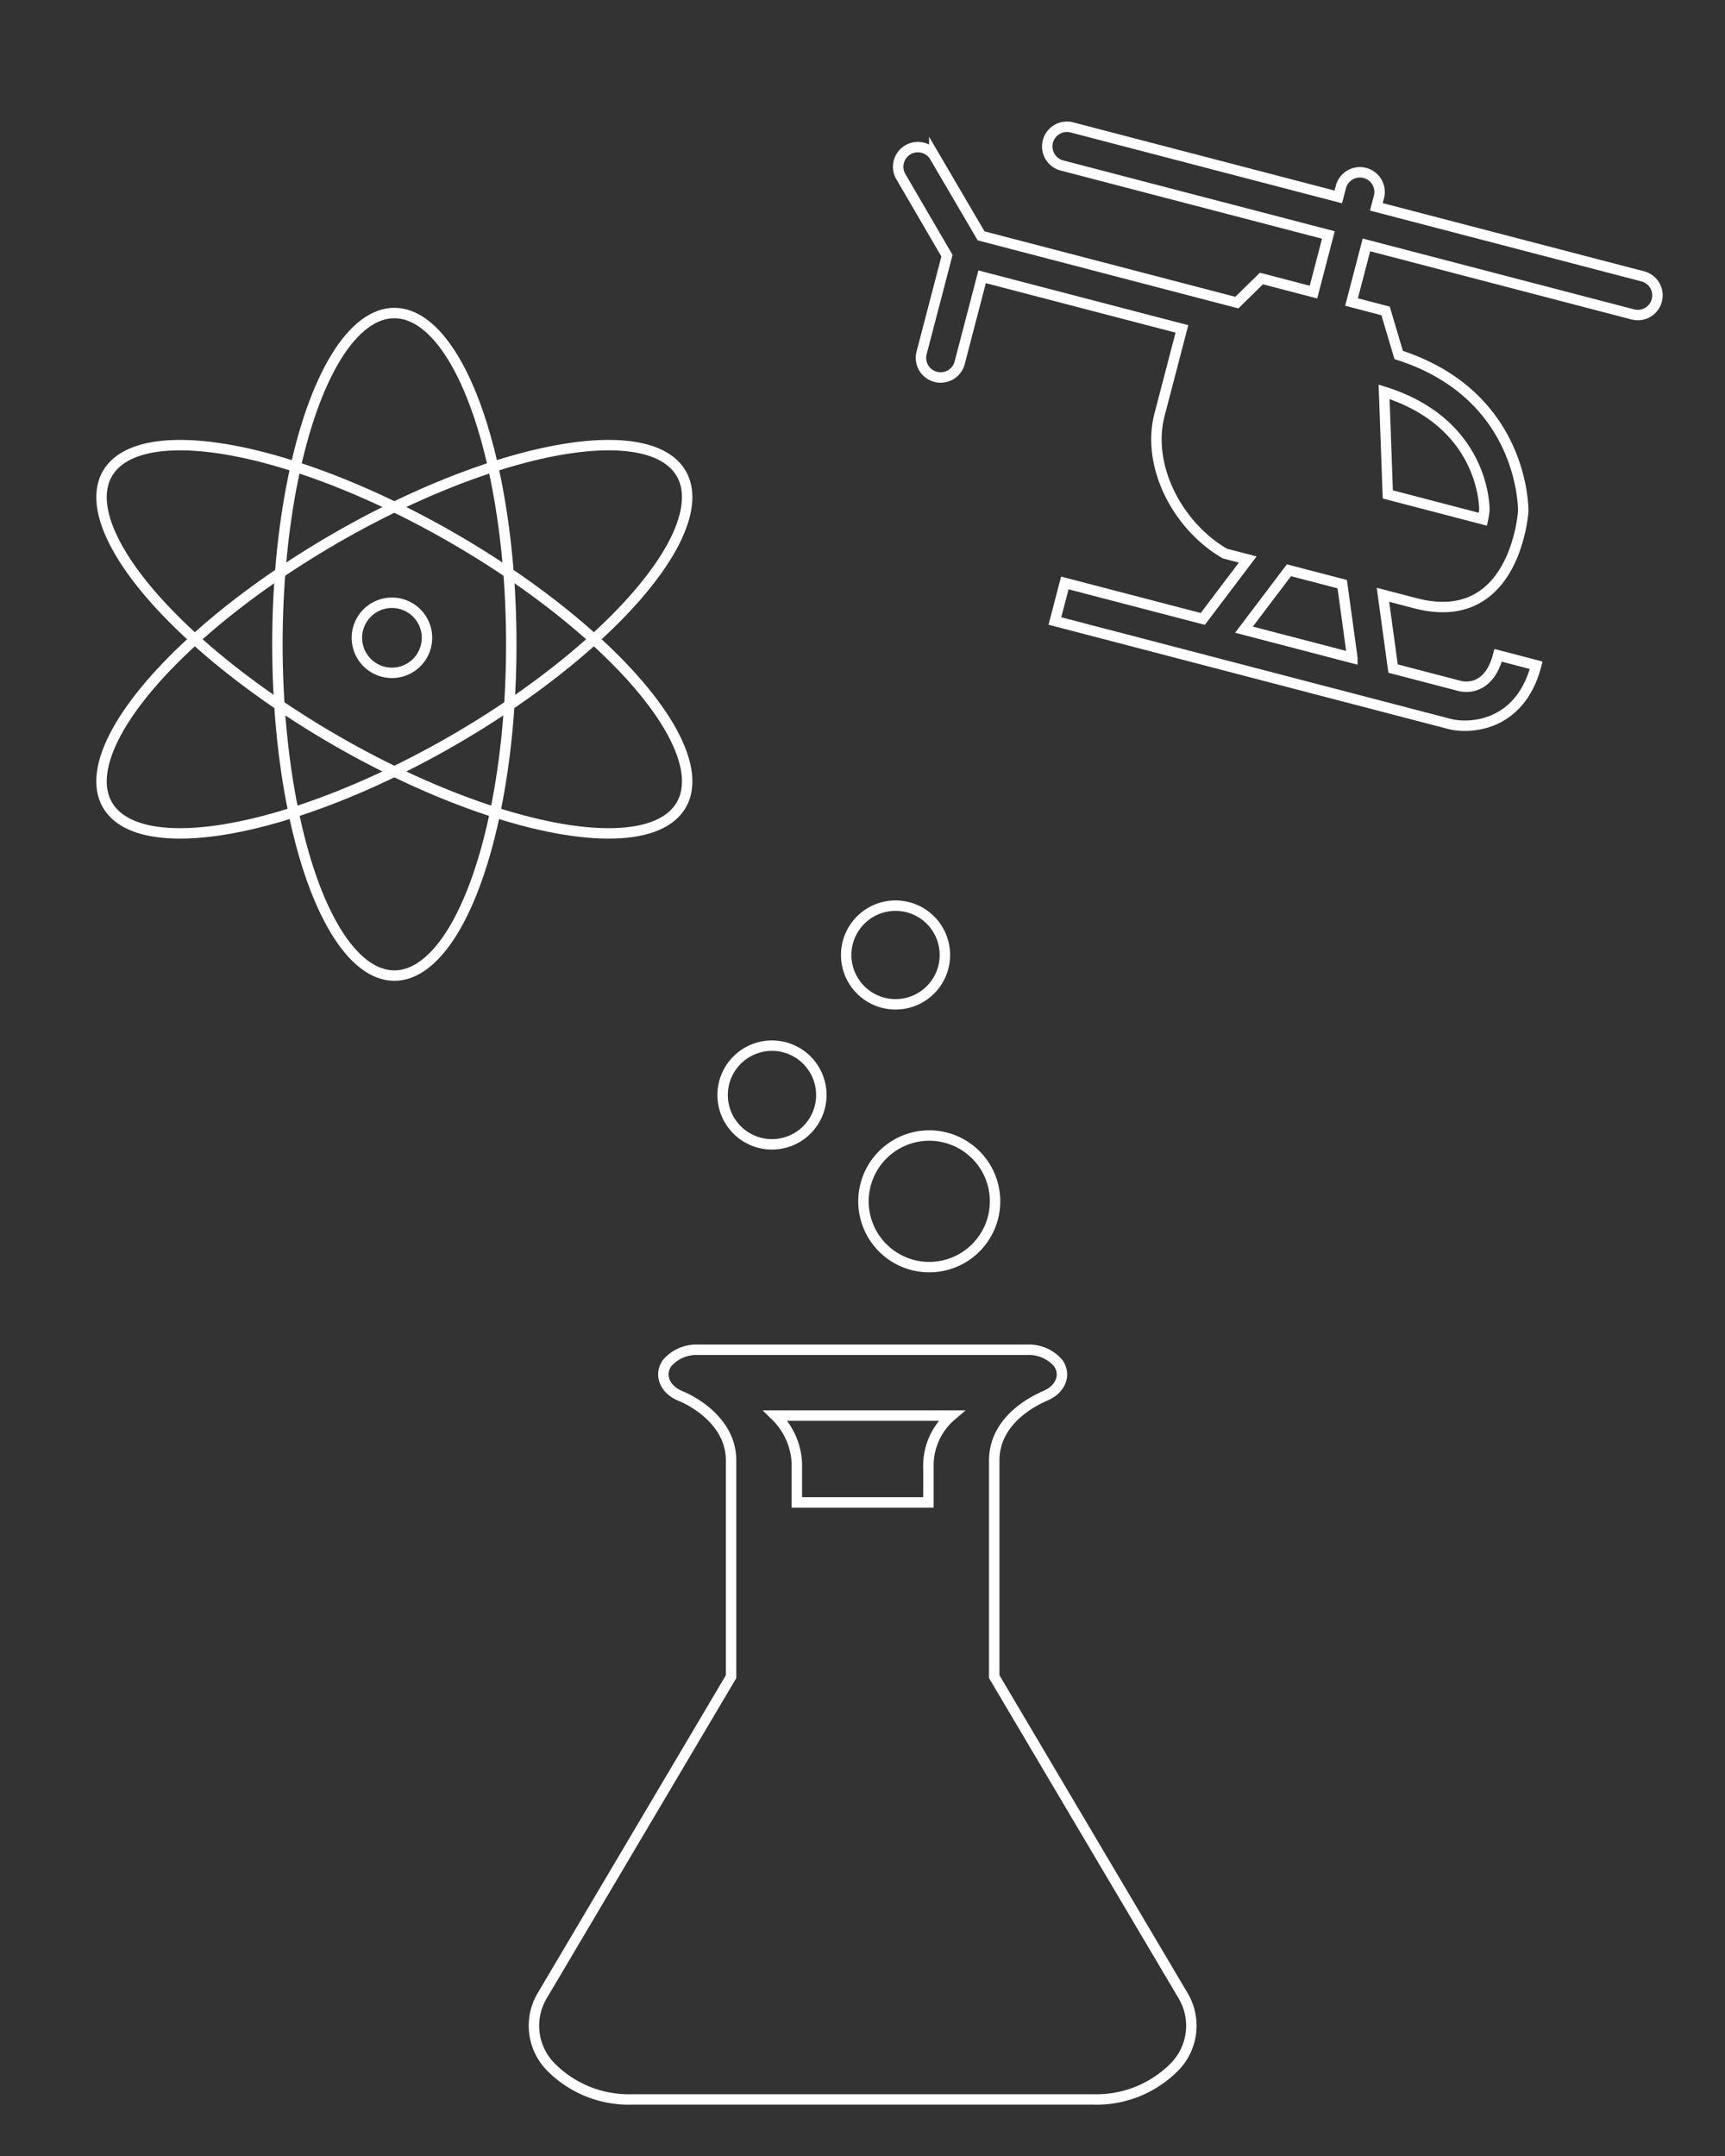
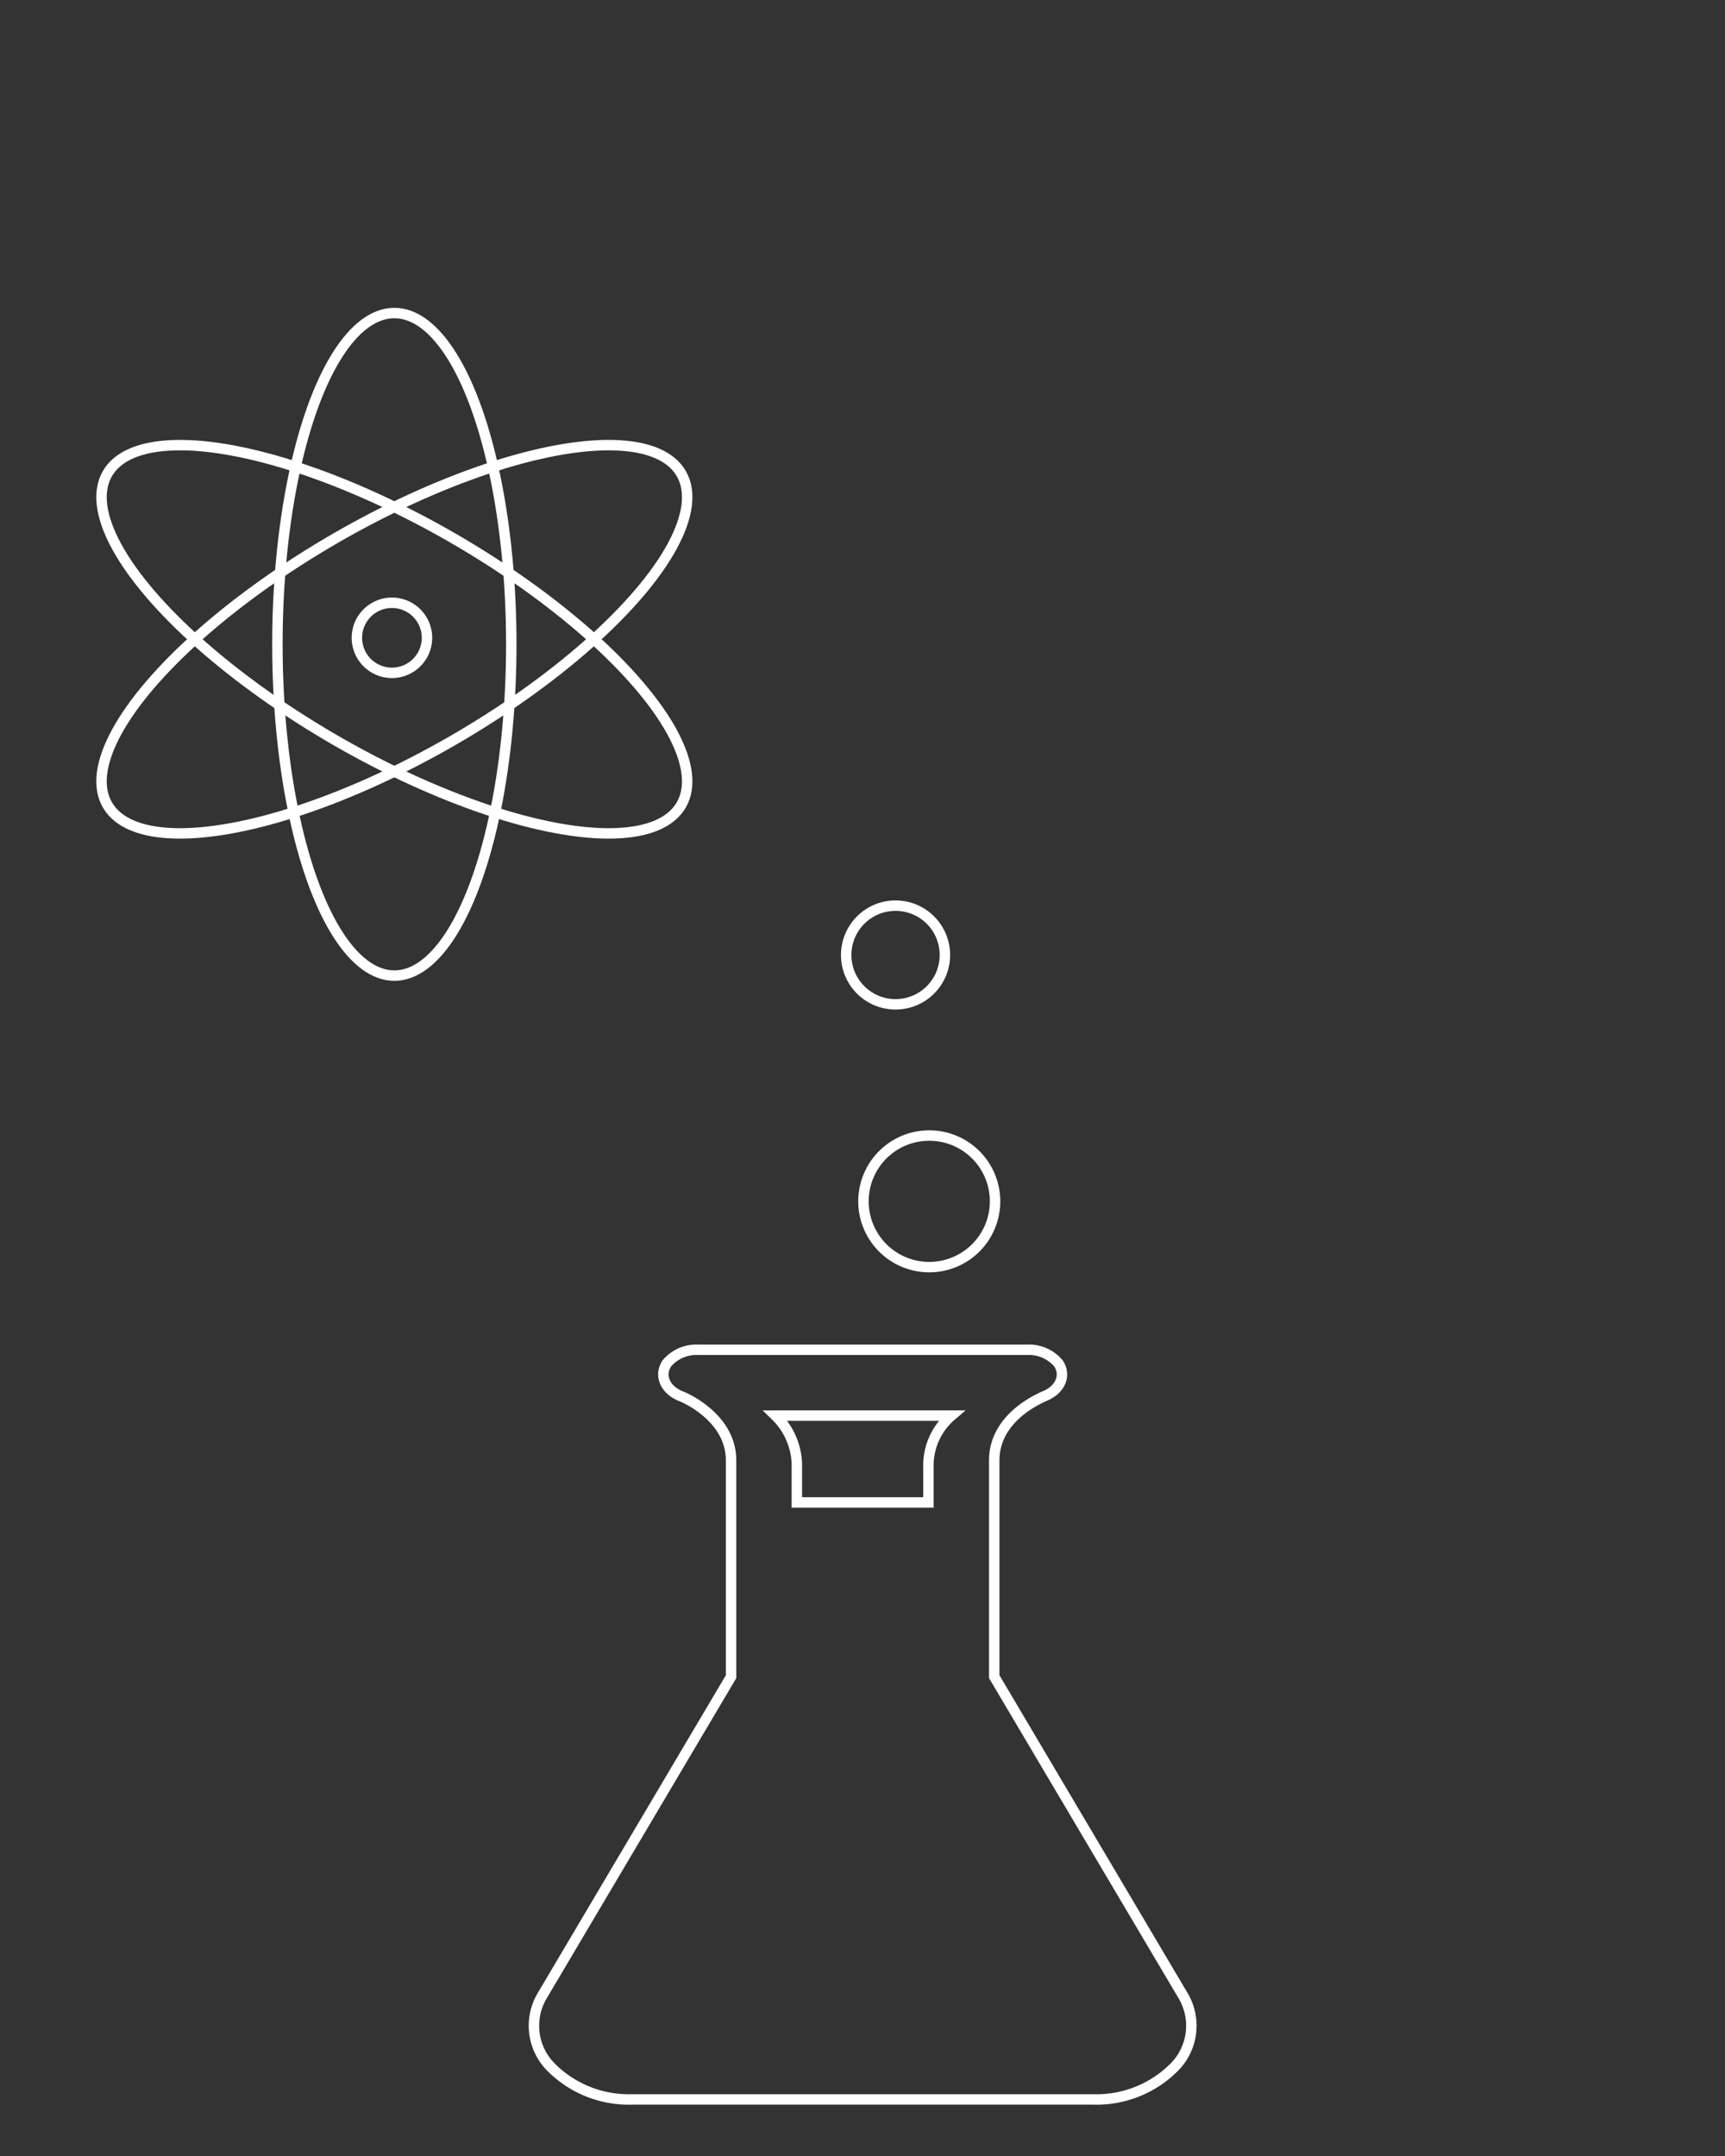
<svg xmlns="http://www.w3.org/2000/svg" id="Ebene_1" data-name="Ebene 1" viewBox="0 0 165.301 206.626">
  <rect x="0" y="0" width="165.301" height="206.626" fill="#333333" stroke="none" />
  <defs>
    <style> .cls-1, .cls-2, .cls-5, .cls-6 { fill: none; } .cls-1 { clip-rule: evenodd; } .cls-3 { clip-path: url(#clip-path); } .cls-4 { clip-path: url(#clip-path-2); } .cls-5, .cls-6 { stroke: #fff; } .cls-6 { stroke-miterlimit: 10; } .cls-7 { clip-path: url(#clip-path-3); } .cls-8 { clip-path: url(#clip-path-4); } </style>
    <clipPath id="clip-path">
      <polygon class="cls-1" points="7.007 231.859 158.293 231.859 158.293 80.489 7.007 80.489 7.007 231.859 7.007 231.859" />
    </clipPath>
    <clipPath id="clip-path-2">
      <polygon class="cls-2" points="7.007 231.859 158.293 231.859 158.293 80.489 7.007 80.489 7.007 231.859 7.007 231.859" />
    </clipPath>
    <clipPath id="clip-path-3">
      <polygon class="cls-1" points="64.85 71.501 152.359 94.334 175.204 6.775 87.695 -16.057 64.85 71.501 64.85 71.501" />
    </clipPath>
    <clipPath id="clip-path-4">
-       <polygon class="cls-2" points="64.85 71.501 152.359 94.334 175.204 6.775 87.695 -16.057 64.85 71.501 64.85 71.501" />
-     </clipPath>
+       </clipPath>
  </defs>
  <title>ROY_Website_Icons_JGO</title>
  <g class="cls-3">
    <g class="cls-4">
      <path class="cls-5" d="M90.546,91.525A4.729,4.729,0,1,1,85.817,86.795a4.729,4.729,0,0,1,4.729,4.73Z" />
-       <path class="cls-5" d="M78.705,104.944a4.729,4.729,0,1,1-4.729-4.73,4.729,4.729,0,0,1,4.729,4.73Z" />
      <path class="cls-5" d="M95.353,115.134a6.305,6.305,0,1,1-6.305-6.306,6.305,6.305,0,0,1,6.305,6.306Z" />
      <path class="cls-5" d="M113.401,191.311,95.275,160.689V139.961c0-4.24,4.571-6.006,4.729-6.124,1.576-.589,2.207-2.002,1.419-3.18a3.703,3.703,0,0,0-2.995-1.296H66.903a3.703,3.703,0,0,0-2.995,1.296c-.788,1.178-.158,2.591,1.419,3.18,0,0,4.729,1.884,4.729,6.124v20.728L51.929,191.311a5.635,5.635,0,0,0,.788,6.713,10.508,10.508,0,0,0,7.881,3.18H104.732a10.508,10.508,0,0,0,7.881-3.18,5.635,5.635,0,0,0,.788-6.713Zm-24.431-51.02v3.699H76.36v-3.699a6.753,6.753,0,0,0-2.049-4.623H91.176a6.277,6.277,0,0,0-2.207,4.623Z" />
    </g>
  </g>
  <g>
    <ellipse class="cls-6" cx="37.789" cy="61.266" rx="31.75" ry="11.206" transform="translate(-25.57 27.102) rotate(-30)" />
    <ellipse class="cls-6" cx="37.789" cy="61.75" rx="11.206" ry="31.75" />
    <ellipse class="cls-6" cx="37.789" cy="61.266" rx="11.206" ry="31.75" transform="translate(-34.163 63.359) rotate(-60)" />
    <path class="cls-5" d="M40.916,61.127a3.358,3.358,0,1,1-3.358-3.359,3.358,3.358,0,0,1,3.358,3.359Z" />
  </g>
  <g class="cls-7">
    <g class="cls-8">
      <path class="cls-5" d="M157.42,26.485l-25.529-6.661.238-.912a1.885,1.885,0,1,0-3.647-.952l-.238.912-25.529-6.661a1.885,1.885,0,0,0-.952,3.648L127.293,22.521l-1.428,5.472-4.987-1.301-2.355,2.308L94.016,22.605l-4.487-7.658a1.885,1.885,0,0,0-3.251,1.898l4.467,7.662-2.42,9.274a1.885,1.885,0,1,0,3.647.952l2.141-8.207,19.146,4.996-2.141,8.207c-1.302,4.988,1.793,10.744,6.262,13.322l2.188.571-4.31,5.694-13.22-3.449-.952,3.648,37.837,9.872c1.769.461,6.725.352,8.286-5.63l-3.647-.952c-.864,3.31-3.067,3.096-3.687,2.934l-6.382-1.665-.969-7.071,3.109.811c9.619,2.51,10.334-8.816,10.334-8.816s.219-11.066-11.936-14.978l-1.255-4.223-3.264-.852L130.94,23.472l25.529,6.661a1.885,1.885,0,0,0,.952-3.648ZM129.591,63.055l-10.385-2.709,4.31-5.694,5.106,1.332.969,7.071ZM142.245,48.893a8.107,8.107,0,0,1-.139.87l-9.117-2.379-.356-9.833C142.13,40.525,142.25,48.387,142.245,48.893Z" />
    </g>
  </g>
</svg>